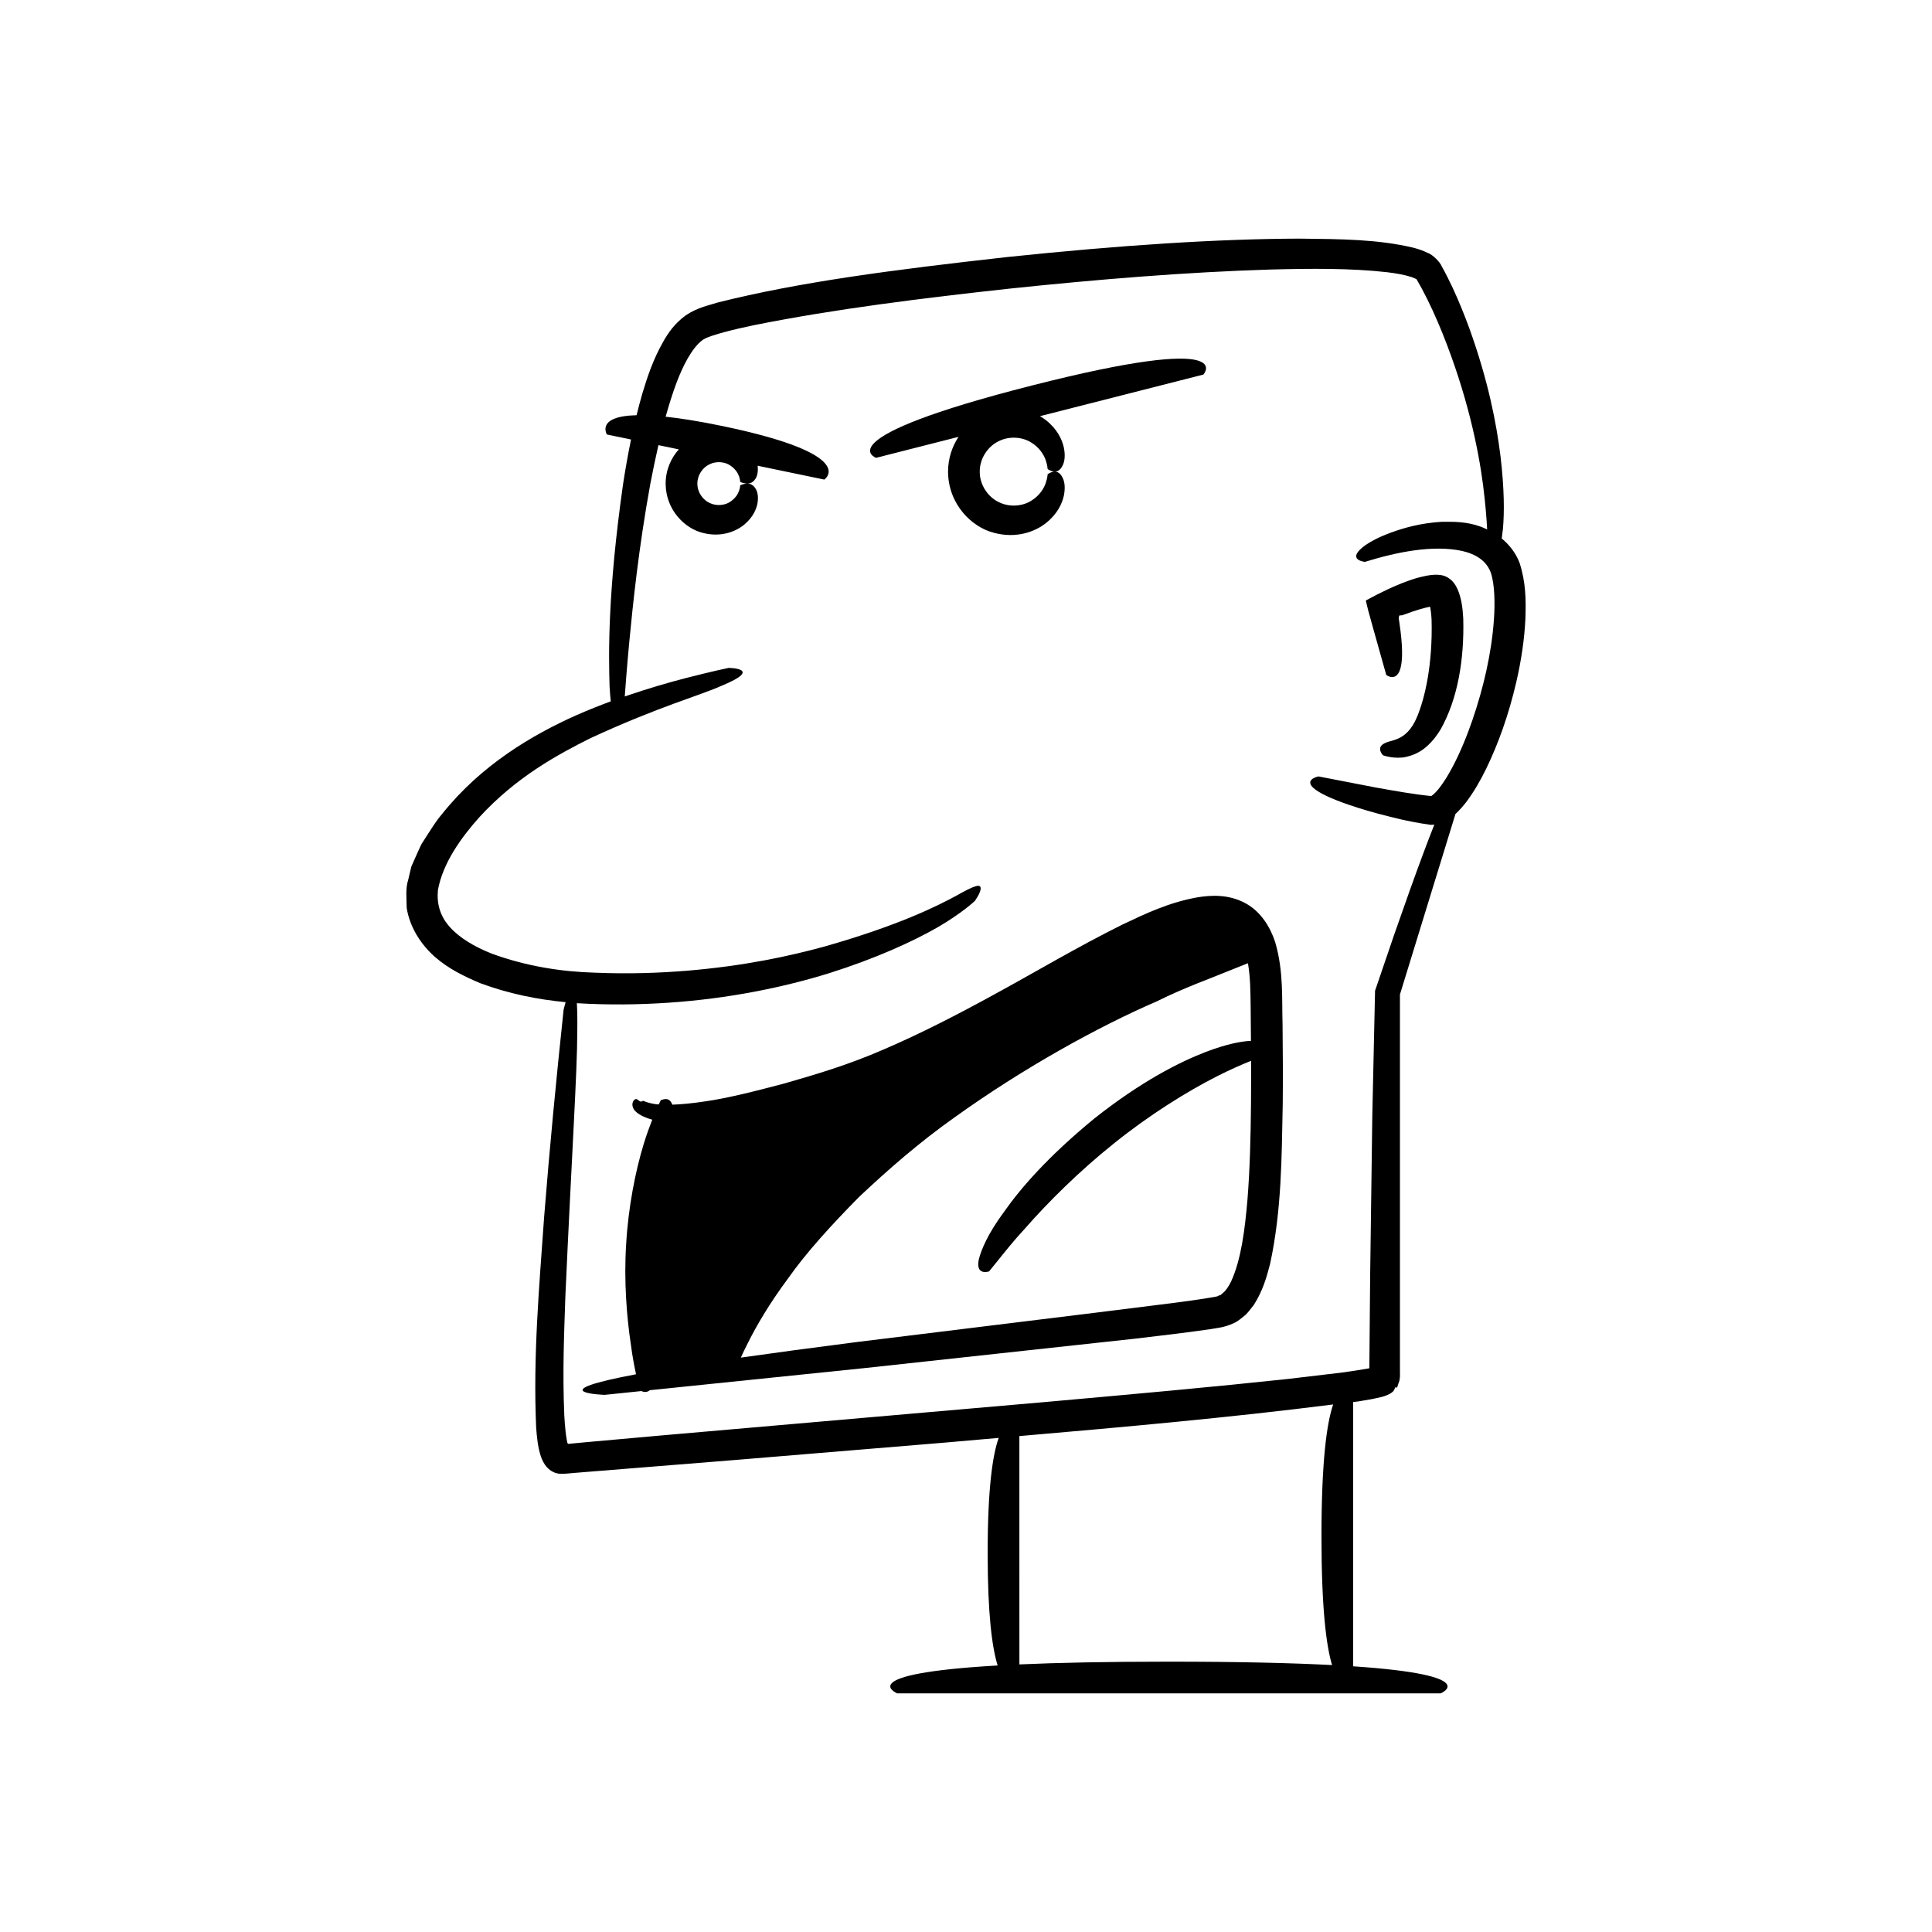
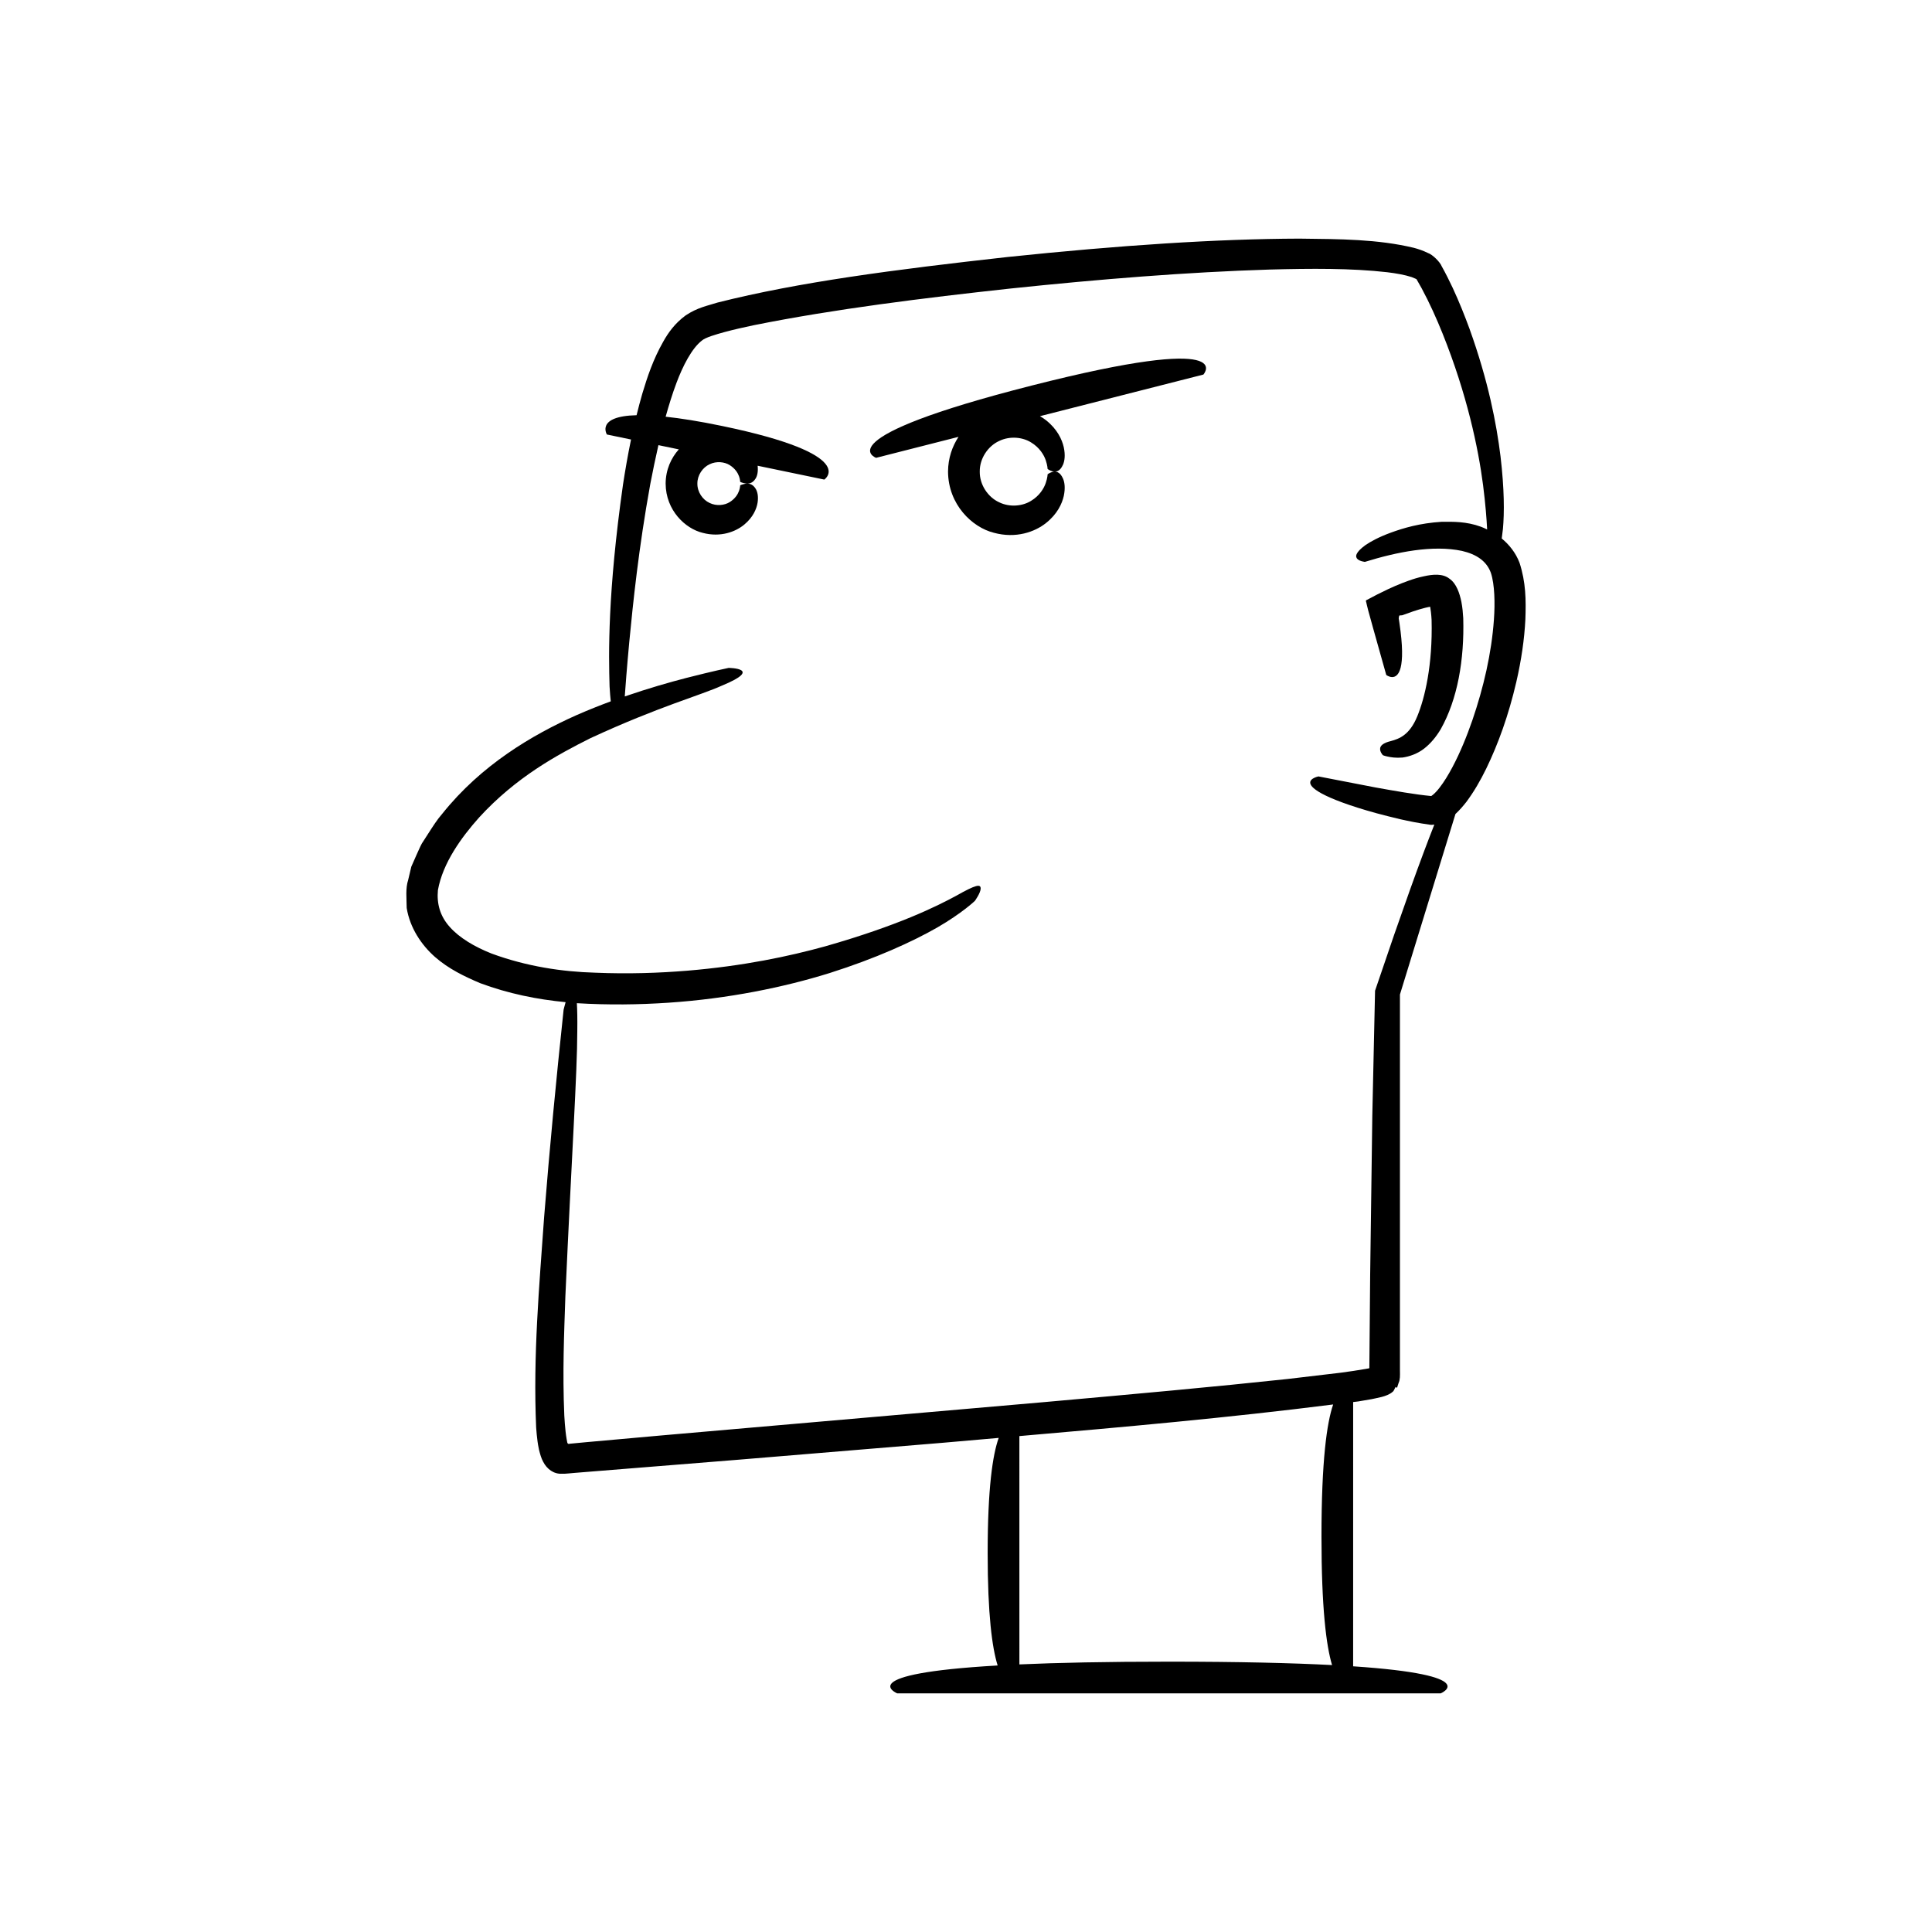
<svg xmlns="http://www.w3.org/2000/svg" fill="#000000" width="800px" height="800px" version="1.1" viewBox="144 144 512 512">
  <g>
    <path d="m251.78 384.63c0.844 5.242 3.879 9.789 7.508 12.984 3.676 3.207 7.824 5.168 11.949 6.93 7.457 2.769 15.043 4.316 22.656 5.039-0.316 1.102-0.531 2.004-0.531 2.004-1.949 18.312-3.711 36.637-5.168 55.016-1.297 18.449-2.941 36.641-2.109 55.695 0.082 1.211 0.203 2.441 0.371 3.715 0.121 0.758 0.141 1.047 0.395 2.227 0.285 1.109 0.578 2.231 1.109 3.164 0.977 1.91 2.805 3.289 4.984 3.148 0.992 0.055 2.457-0.176 3.066-0.195l1.711-0.141 13.734-1.105 27.488-2.211 54.973-4.555c4.922-0.441 9.836-0.863 14.75-1.289-1.598 4.473-2.926 13.305-2.926 30.531 0 16.234 1.176 25.074 2.648 29.781-38.867 2.234-26.629 7.387-26.629 7.387l144.04 0.004s11.457-4.836-23.203-7.172l0.004-70.031c0.445-0.059 0.891-0.102 1.336-0.16l3.531-0.602c1.184-0.297 4.117-0.633 5.547-1.91 0.434-0.281 0.508-0.812 0.789-1.227-0.297-0.285 0.504 0.203 0.438 0.086l0.055-0.176 0.34-1.055c0.418-0.852 0.387-2.023 0.363-3.188v-99.773l14.711-47.836c1.098-1.02 2.023-2.09 2.902-3.215 1.992-2.68 3.707-5.629 5.281-8.863 3.133-6.469 5.879-14.023 7.938-22.875 1.348-5.836 2.141-11.359 2.406-16.562 0.191-5.258 0.133-9.902-1.551-15.07-1.023-2.684-2.758-4.805-4.711-6.426 0.105-0.77 0.215-1.594 0.316-2.543 0.387-4.273 0.387-10.48-0.637-19.207-1.074-8.707-3.238-19.957-8.219-33.82-1.273-3.457-2.707-7.078-4.453-10.84-0.891-1.875-1.828-3.793-2.922-5.738-0.41-1.082-2.414-3.117-3.652-3.512-1.32-0.652-2.555-1.055-3.766-1.379-9.547-2.277-19.359-2.305-30.316-2.426-21.805 0.074-47.355 1.738-77.367 4.875-30.035 3.348-55.27 6.633-76.789 12.062-2.738 0.875-5.305 1.305-8.465 3.41-2.848 2.086-4.602 4.562-5.922 6.918-2.707 4.75-4.231 9.383-5.559 13.793-0.566 1.957-1.062 3.859-1.527 5.738-10.895 0.258-7.859 5.113-7.859 5.113l6.391 1.328c-0.863 4.172-1.543 8.141-2.121 11.883-4.106 28.895-3.816 45.023-3.566 53.574 0.09 1.582 0.199 2.828 0.316 3.93-2.926 1.086-5.965 2.289-9.145 3.688-11.629 5.195-25.145 13.117-35.531 26.129-1.359 1.543-2.484 3.356-3.648 5.152l-1.738 2.699c-0.523 0.961-0.949 2.027-1.426 3.043l-1.371 3.106-0.828 3.5c-0.746 2.258-0.418 4.941-0.395 7.449zm245.23 200.63c-10.551-0.551-24.551-0.902-43.223-0.902-16.625 0-29.547 0.277-39.637 0.727l-0.004-60.508c27.691-2.402 55.344-4.856 83.156-8.379-1.676 4.852-3.098 14.879-3.098 34.992 0 18.926 1.258 28.91 2.805 34.07zm-236.96-205.36c1.293-7.211 6.211-13.984 10.922-19.262 9.77-10.676 20.672-16.602 29.543-21.035 18.172-8.398 29.238-11.367 34.762-13.891 11.281-4.633 1.816-4.711 1.816-4.711s-4.102 0.84-11.246 2.668c-4.356 1.129-9.965 2.719-16.277 4.894 0.164-2.356 0.531-7.297 1.195-14.438 0.98-10.176 2.465-24.762 5.578-41.91 0.637-3.312 1.352-6.762 2.144-10.246l5.406 1.121c-2.023 2.269-3.469 5.348-3.492 9.07 0.039 7.102 5.219 11.949 9.836 13.055 4.742 1.254 8.758-0.305 11.035-2.223 2.344-1.957 3.246-4.184 3.504-5.832 0.242-1.68-0.055-2.848-0.492-3.598-0.898-1.484-2.004-1.461-2.781-1.355-0.801 0.137-1.336 0.402-1.336 0.402-0.051-0.137 0.141 2.586-2.769 4.441-1.355 0.859-3.504 1.137-5.344 0.238-1.867-0.855-3.269-2.922-3.242-5.129-0.027-2.207 1.379-4.273 3.242-5.129 1.84-0.898 3.988-0.621 5.344 0.238 2.91 1.859 2.719 4.578 2.769 4.441 0 0 0.535 0.266 1.336 0.402 0.777 0.105 1.883 0.129 2.781-1.355 0.414-0.703 0.664-1.816 0.496-3.332l17.668 3.668s9.695-6.57-27.094-14.207c-6.137-1.273-10.984-2.027-14.953-2.453 0.848-3.019 1.773-6.043 2.898-9.031 1.637-4.359 4.008-9.062 6.703-11.145 0.902-0.816 3.676-1.617 6.066-2.273 2.492-0.668 5.106-1.258 7.754-1.812 21.332-4.277 44.73-7.176 68.027-9.715 23.328-2.449 46.75-4.352 68.641-5.023 10.906-0.285 21.578-0.379 31.145 0.711 2.352 0.289 4.676 0.695 6.477 1.289 0.875 0.324 1.492 0.652 1.262 0.562-0.09-0.223 0.234 0.395 0.527 0.895l0.832 1.469c2.152 3.988 3.977 8.09 5.582 12.07 6.418 15.992 9.43 30.207 10.711 40.102 0.656 5.141 0.949 9.117 1.082 11.785-0.555-0.254-1.121-0.555-1.656-0.73-3.898-1.422-7.332-1.316-10.328-1.312-5.961 0.371-10.25 1.691-13.48 2.859-3.227 1.18-5.367 2.356-6.785 3.324-5.484 3.981-0.059 4.43-0.164 4.449 8.496-2.629 17.969-4.547 25.754-2.91 3.848 0.895 6.551 2.719 7.66 5.848 1.004 3.039 1.109 8.031 0.797 12.352-0.629 8.953-2.754 18.016-5.707 26.66-1.496 4.312-3.227 8.566-5.305 12.48-1.035 1.945-2.168 3.832-3.383 5.394-0.598 0.789-1.242 1.465-1.766 1.895l-0.445 0.332c-4.352-0.406-9.812-1.383-14.738-2.266l-15.16-2.934s-3.488 0.691-1.645 2.746c0.926 1.023 3.195 2.402 7.945 4.152 2.375 0.875 5.367 1.844 9.137 2.875 3.883 1.008 8.066 2.18 14.203 3.043 0.359 0.047 0.715-0.02 1.074-0.047-0.008 0.023-0.016 0.043-0.027 0.066-1.727 4.371-3.836 9.992-6.406 17.164-1.266 3.594-2.664 7.566-4.211 11.953-1.539 4.508-3.223 9.441-5.066 14.844-0.211 9.551-0.449 20.523-0.727 33.105-0.168 12.449-0.355 26.492-0.57 42.316-0.066 7.715-0.141 15.863-0.215 24.469-0.02 0.066 0.02 0.172-0.078 0.176l-0.891 0.16c-2.109 0.375-4.348 0.699-6.621 1.004-4.586 0.543-9.289 1.098-14.113 1.668-19.395 2.082-40.848 4.019-64.438 6.121-39.473 3.438-72.941 6.352-101.29 8.82-7.09 0.637-13.855 1.242-20.32 1.82-1.418 0.133-2.816 0.266-4.199 0.398-0.281 0.098-0.512 0.023-0.566-0.254 0 0.266-0.359-1.672-0.488-2.945-0.16-1.398-0.254-2.836-0.34-4.254-0.504-11.473-0.039-22.102 0.281-31.57 1.699-38 3.141-59.121 3.16-70.379 0.043-3.231-0.008-5.578-0.113-7.352 8.324 0.504 16.426 0.402 24.301-0.129 15.871-1.07 30.516-4.07 42.695-7.863 12.203-3.871 21.852-8.258 28.508-12.062 6.66-3.852 9.98-7.066 9.98-7.066s1.508-2.086 1.531-3.254c0.004-1.238-1.164-1.109-6.453 1.887-5.309 2.871-15.402 7.898-34.734 13.414-9.656 2.664-21.688 5.219-36.566 6.461-7.434 0.609-15.574 0.898-24.418 0.527-8.711-0.238-18.16-1.652-27.43-5.062-4.531-1.797-8.539-4.164-11.109-7.07-2.598-2.891-3.457-6.207-3.129-9.742z" />
    <path d="m506.23 304.32 0.363 1.469c0.465 1.684 0.914 3.309 1.348 4.871 2.059 7.328 3.43 12.211 3.43 12.211s2.785 2.141 3.816-1.957c0.516-2.051 0.594-5.656-0.332-11.875-0.059-0.383-0.117-0.773-0.18-1.176l0.051-0.336c0.086-0.18-0.035-0.414 0.246-0.43 0.242-0.035 0.441-0.043 0.598-0.039 0.93-0.332 1.906-0.676 2.926-1.039 1.023-0.332 2.094-0.676 3.164-0.938 1.41-0.344 1.41-0.277 1.375-0.238 0.023 0.031-0.008 0.09-0.008 0.09-0.055-0.227 0.125 0.664 0.18 1.266 0.09 0.641 0.129 1.359 0.176 2.078 0.305 11.941-1.781 20.691-3.801 25.57-2.043 4.992-4.84 5.961-6.984 6.543-2.023 0.48-2.863 1.223-2.859 2.078-0.035 0.828 0.727 1.66 0.727 1.66s0.379 0.191 1.258 0.367c0.867 0.195 2.18 0.414 3.977 0.258 1.766-0.25 3.918-0.973 5.707-2.367 1.766-1.375 3.211-3.164 4.387-5.125 4.477-7.953 6.289-18.422 5.977-29.434-0.082-1.402-0.199-2.805-0.492-4.336-0.453-2.207-1.301-4.871-3.172-6.137-1.801-1.426-4.453-1.141-6.648-0.656-1.789 0.371-2.848 0.73-4.148 1.184-1.23 0.438-2.402 0.898-3.519 1.383l-1.805 0.805c-1 0.488-1.988 0.969-2.961 1.445-0.945 0.496-1.879 0.988-2.801 1.473-0.348 0.07-0.254 0.336-0.168 0.594z" />
    <path d="m376.18 265.33 21.836-5.559c-1.652 2.535-2.758 5.625-2.777 9.207 0.051 8.766 6.41 14.777 12.125 16.207 5.867 1.605 10.898-0.234 13.824-2.566 3.008-2.379 4.266-5.129 4.727-7.191 0.441-2.106 0.219-3.598-0.195-4.574-0.848-1.941-1.969-1.973-2.746-1.805-0.801 0.195-1.348 0.641-1.348 0.641s-0.008 0.883-0.492 2.309c-0.469 1.402-1.648 3.387-3.891 4.731-2.156 1.359-5.543 1.805-8.465 0.379-2.953-1.352-5.176-4.629-5.133-8.121-0.043-3.492 2.18-6.769 5.133-8.121 2.926-1.422 6.309-0.98 8.465 0.379 2.242 1.344 3.422 3.328 3.891 4.731 0.48 1.426 0.492 2.309 0.492 2.309s0.547 0.441 1.348 0.641c0.773 0.164 1.895 0.137 2.746-1.805 0.414-0.977 0.637-2.473 0.195-4.574-0.461-2.066-1.719-4.816-4.727-7.195-0.469-0.375-1.012-0.727-1.586-1.062l43.309-11.027s9.953-11.207-45.438 2.898c-55.395 14.09-41.293 19.172-41.293 19.172z" />
-     <path d="m441.49 389c-11.984 5.953-22.82 12.441-33.312 18.156-10.449 5.762-20.438 10.859-29.879 14.91-9.418 4.129-18.332 6.746-26.484 9.078-8.09 2.141-15.191 3.926-21 4.742-3.367 0.512-6.242 0.777-8.637 0.863-0.34-0.918-0.859-1.367-1.438-1.465-0.844-0.109-1.633 0.297-1.633 0.297s-0.207 0.41-0.531 1.105c-0.23-0.02-0.52-0.02-0.727-0.051-2.606-0.414-3.211-0.875-3.152-0.84 0.109 0-0.48-0.094-0.551 0.031-0.168 0.234-0.641 0.078-0.941-0.246-0.309-0.242-0.758-0.652-1.359 0.18-0.227 0.434-0.508 1.234 0.195 2.324 0.742 1.035 2.449 1.984 4.812 2.641-0.707 1.793-1.504 3.977-2.277 6.492-2.164 7.062-4.082 16.719-4.637 26.473-0.633 9.754 0.16 19.508 1.262 26.703 0.398 3.168 0.93 5.793 1.355 7.801-1.5 0.281-2.859 0.551-4.082 0.805-19.871 4.125-4.242 4.652-4.242 4.652s3.492-0.359 9.746-1.004c0.555 0.258 1.426 0.457 2.242-0.23 11.941-1.23 32.113-3.309 57.477-5.918 20.836-2.266 45.148-4.91 71.195-7.746 6.535-0.766 13.098-1.535 19.949-2.519 1.824-0.363 3.379-0.332 6.121-1.582 1.203-0.52 2.094-1.41 3.098-2.172 0.844-0.832 1.484-1.746 2.203-2.644 2.336-3.648 3.41-7.309 4.324-10.891 3.094-14.309 3.059-28.332 3.352-42.41 0.07-7.027 0.023-14.031-0.047-21.008-0.215-6.832 0.324-14.062-1.953-21.848-1.23-3.777-3.684-8.105-8.047-10.402-4.332-2.285-8.844-2.078-12.547-1.477-7.57 1.344-13.789 4.332-19.855 7.199zm28.008 12.348c2.234-0.895 3.984-1.594 5.211-2.082 0.008 0.047 0.023 0.094 0.031 0.141 0.598 3.5 0.652 7.195 0.695 11.406 0.039 2.953 0.059 5.992 0.082 9.023-2.582 0.109-6.41 0.832-11.902 2.906-7.125 2.746-17.129 7.809-29.59 17.66-12.266 10.07-19.531 18.457-23.887 24.672-4.527 6.098-6.062 10.199-6.695 12.484-1.094 4.688 2.676 3.375 2.676 3.375s0.938-1.156 2.578-3.184c1.637-2.031 3.945-4.957 6.981-8.23 5.875-6.723 14.32-15.16 23.605-22.559 9.242-7.453 19.34-13.727 27.203-17.719 3.66-1.855 6.754-3.191 9.062-4.113 0.008 3.731 0.012 7.488-0.02 11.336-0.082 8.859-0.293 17.371-0.934 25.426-0.676 7.941-1.672 15.906-4.32 21.672-0.668 1.375-1.453 2.547-2.25 3.144-0.199 0.148-0.383 0.309-0.562 0.488-0.211 0.066-0.414 0.113-0.605 0.203-0.172 0.219-1.305 0.336-2.062 0.48-3.289 0.57-6.981 1.027-10.371 1.488-6.926 0.867-13.551 1.695-19.895 2.488-25.418 3.125-46.242 5.684-63.273 7.777-12.168 1.555-22.359 2.93-30.922 4.152 0.48-1.078 1.082-2.375 1.938-4.031 2.133-4.277 5.609-10.281 10.59-16.973 4.797-6.824 11.402-14.074 18.762-21.535 7.633-7.203 16.105-14.594 25.297-21.09 18.266-13.117 38.133-24.082 53.703-30.812 7.598-3.773 14.316-6.074 18.875-7.996z" />
  </g>
</svg>